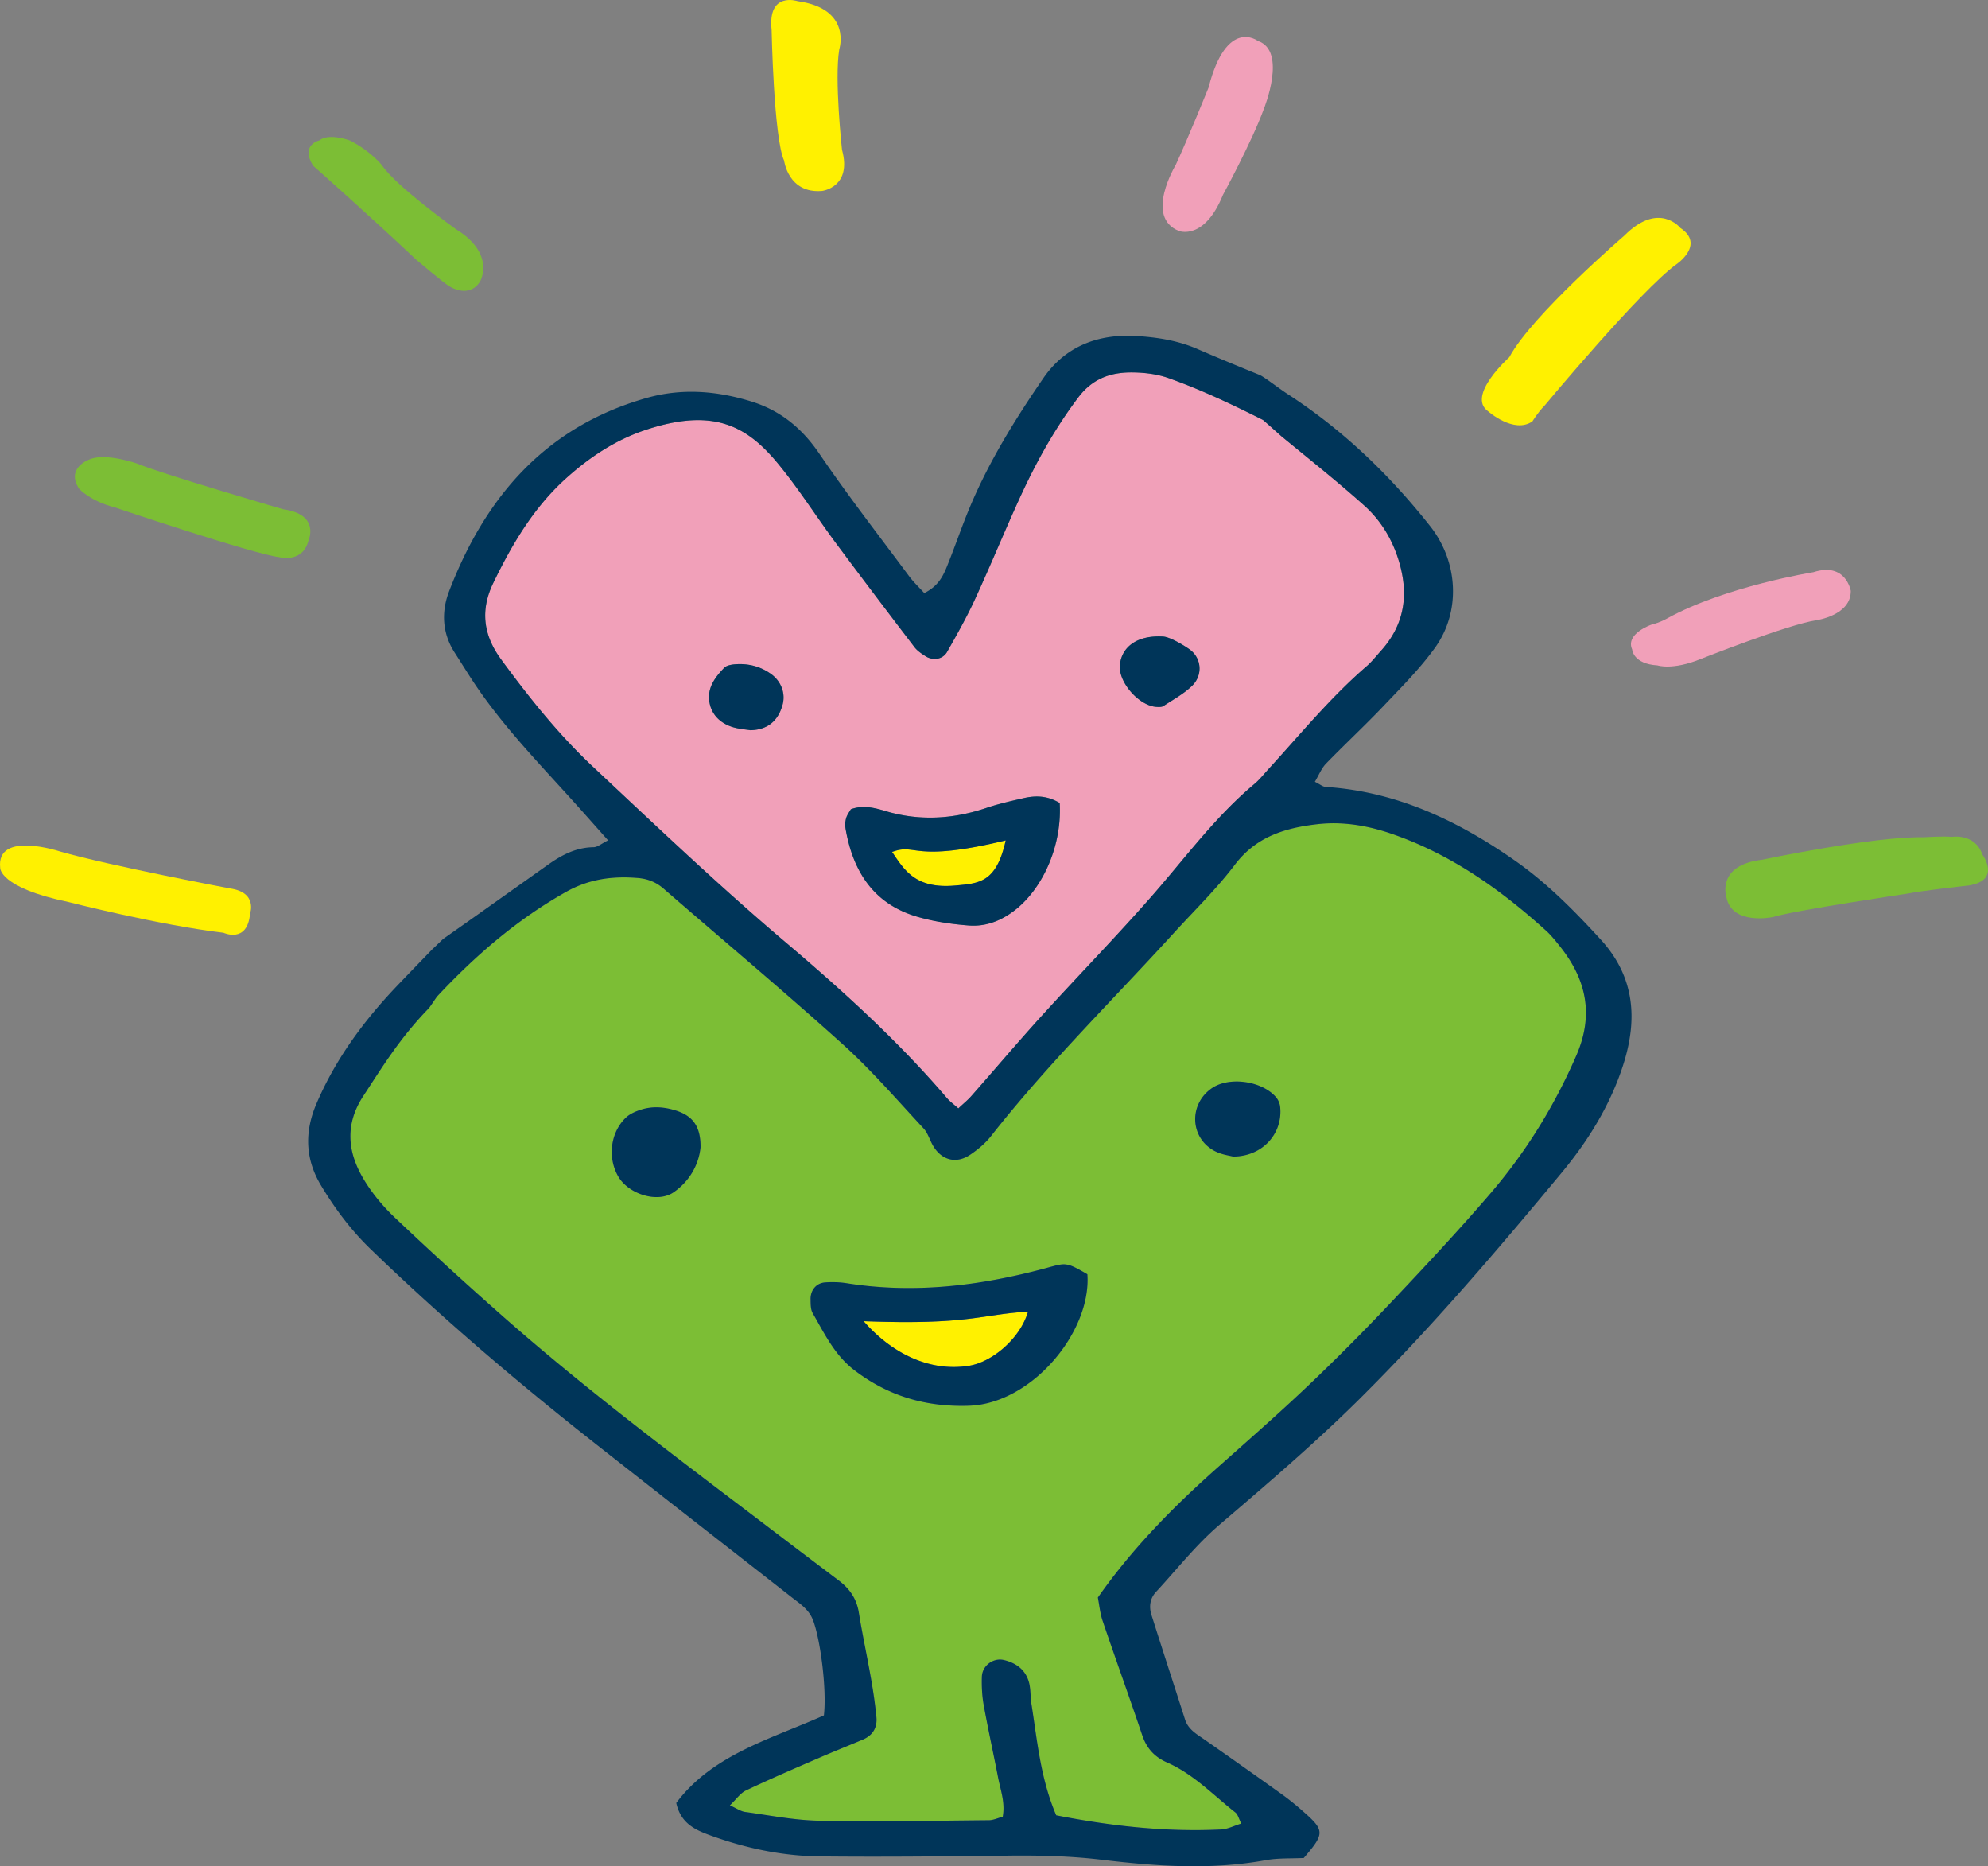
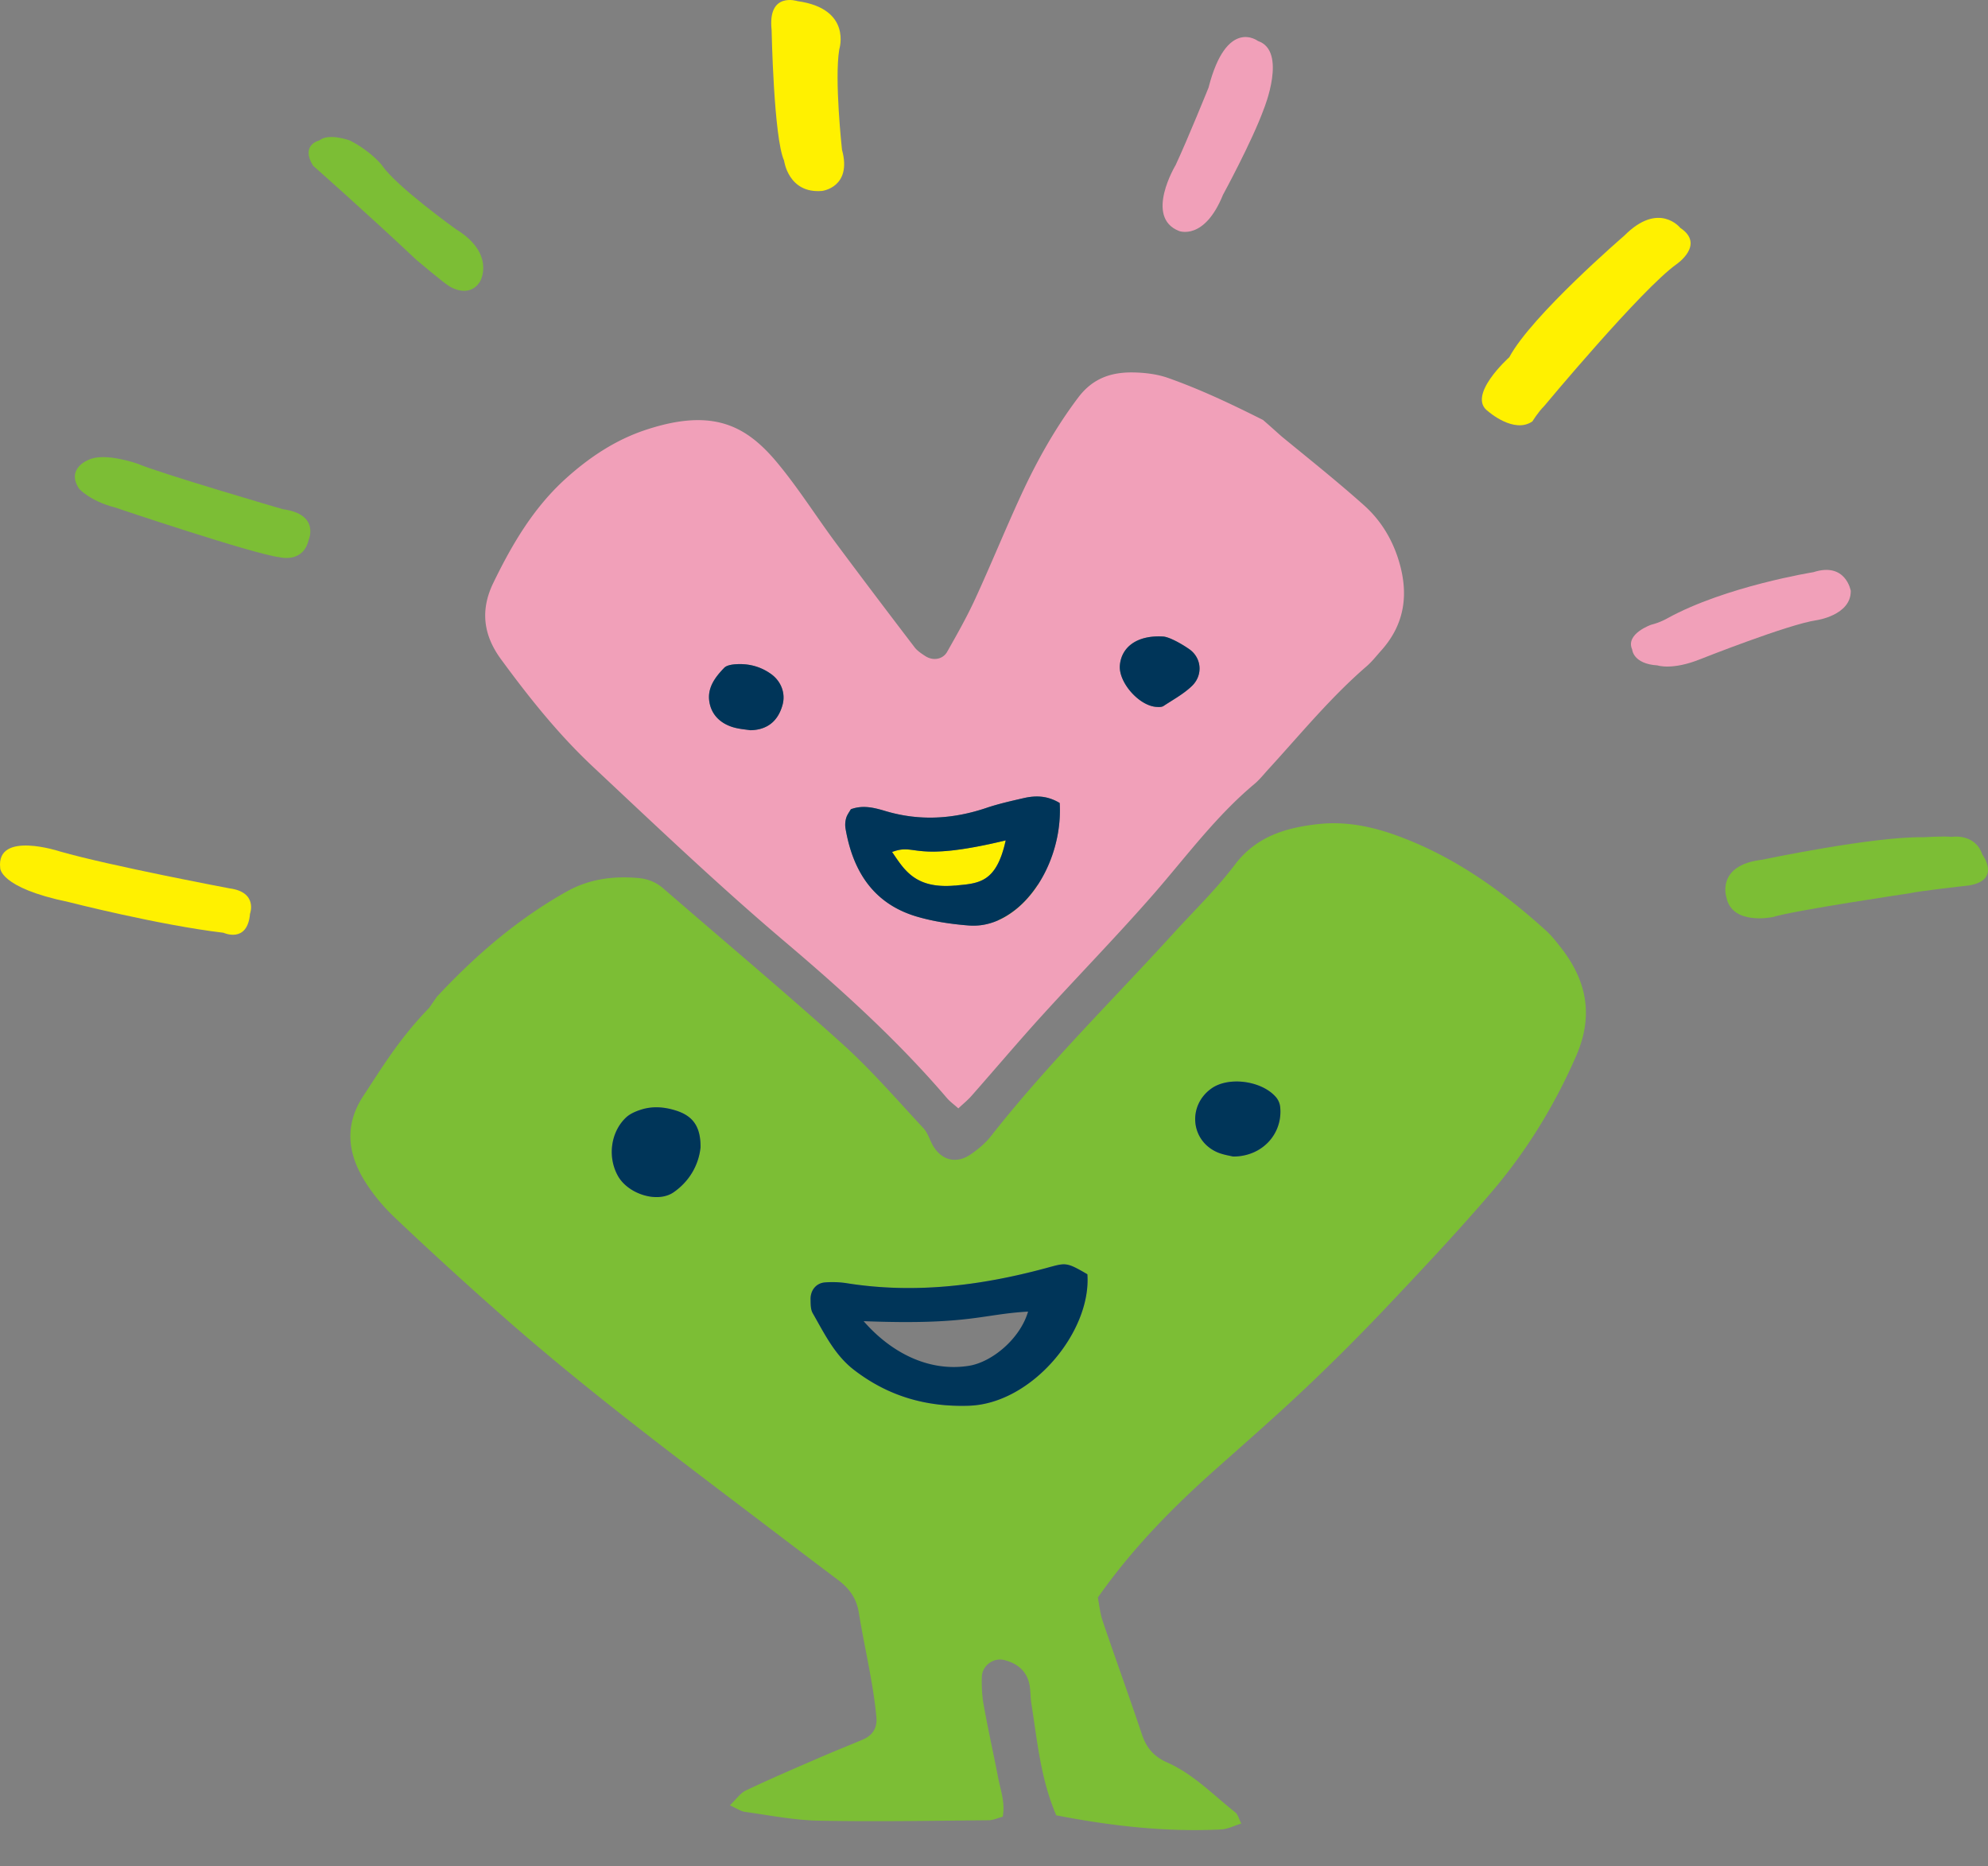
<svg xmlns="http://www.w3.org/2000/svg" id="レイヤー_1" width="251.347" height="235.895">
  <rect width="100%" height="100%" fill="#808080" stroke="none" />
  <style>.st0{display:none}.st1,.st2{display:inline;fill:#f1a0b9}.st2{fill:#003559}.st3{fill:#7cbe35}.st3,.st4{display:inline}.st4,.st5{fill:#fff100}.st6{fill:#f1a0b9}.st7{fill:#7cbe35}.st8{fill:#003559}</style>
  <g class="st0">
    <path class="st1" d="M-4.007 186.958l-3.922-.014.074-20.521s.081-2.565-.109-6.372c-.19-3.802-4.783-6.471-4.783-6.471-8.82-4.965-16.233.458-16.233.458l-2.865 2.313-1.681 1.51c-.914-2.541-3.604-4.336-3.604-4.336-1.183-.971-2.878-1.757-4.2-2.064-2.157-.502-5.222-.354-7.18.133-3.315.823-5.14 2.678-5.14 2.678l-4.216 3.753.007-6.558-21.562.713-.01 2.735 4.488.016-.115 31.77-4.174-.015-.01 2.801 24.416.088.01-2.801-1.752-.006.089-24.712c.498-4.008 2.982-4.543 2.982-4.543 1.725-.104 2.008.677 2.349 2.085a8.14 8.14 0 0 1 .219 1.583l-.093 25.607-.225-.001-1.681-.006-.01 2.801 22.531.081.242.001.01-2.801-.242-.001-.483-.002-1.269-.005.089-24.712c1.247-4.615 3.065-4.652 3.065-4.652 2.826-.588 2.491 3.777 2.491 3.777l-.093 25.607-1.911-.007-.01 2.801 24.503.089.008-2.8z" />
    <path class="st2" d="M-44.383 152.008c1.076.004 2.065.106 2.855.29 1.29.301 2.842 1.059 3.849 1.893l.038.028.033.028c.027.011 2.471 1.668 3.265 3.901l.435 1.21.953-.859 1.664-1.488 2.831-2.28c.231-.169 3.48-2.399 8.056-2.382 2.477.009 4.914.677 7.221 1.982.044.017 4.193 2.482 4.357 5.767.184 3.719.104 6.273.104 6.301v.022l-.074 20.521-.003.862.868.003 3.06.011-.004 1.077-22.773-.082.004-1.077 1.044.004.862.003.003-.862.093-25.58c.029-.396.13-2.691-1.019-3.931-.471-.518-1.101-.784-1.821-.787a3.586 3.586 0 0 0-.632.053c-.583.064-2.518.623-3.776 5.287l-.028.11v.11l-.089 24.712-.003.862.862.003 1.131.004-.004 1.076-21.048-.076.004-1.077.818.003.22.001.868.003.003-.862.093-25.624c0-.033-.013-.835-.246-1.775-.276-1.154-.666-2.743-2.885-2.751-.11 0-.231.005-.357.015h-.06l-.066.016c-.126.027-3.089.714-3.661 5.282l-.006.044v.055l-.089 24.712-.003.862.868.003.884.003-.004 1.076-22.685-.082.004-1.077 3.307.012.868.003.003-.862.115-31.77.003-.862-.868-.003-3.62-.013.004-1.043 19.837-.653-.004 5.669-.001 1.923 1.438-1.28 4.216-3.753.016-.016.022-.017c.017-.016 1.72-1.702 4.733-2.455 1.093-.268 2.521-.428 3.917-.423m.003-.862c-1.489-.005-2.994.165-4.127.447-3.315.823-5.14 2.678-5.14 2.678l-4.216 3.753.002-6.559-21.557.713-.01 2.735 4.482.016-.115 31.77-4.169-.015-.01 2.801 24.416.088.01-2.801-1.752-.006.089-24.712c.498-4.008 2.977-4.543 2.977-4.543.11-.005.209-.01.302-.01 1.461.005 1.733.775 2.052 2.095.206.852.214 1.583.214 1.583l-.093 25.607-.22-.001-1.686-.006-.01 2.801 22.537.082.242.001.01-2.801-.242-.001-.489-.002-1.263-.005.089-24.712c1.247-4.615 3.065-4.647 3.065-4.647.176-.038.346-.059.505-.059 2.274.008 1.98 3.83 1.98 3.83l-.093 25.607-1.906-.007-.01 2.801 24.504.089.005-2.801-3.922-.014.074-20.521s.075-2.565-.114-6.367c-.184-3.807-4.777-6.477-4.777-6.477-2.746-1.543-5.359-2.085-7.655-2.093-5.065-.018-8.578 2.556-8.578 2.556l-2.87 2.308-1.681 1.51c-.908-2.541-3.599-4.336-3.599-4.336-1.188-.971-2.877-1.757-4.206-2.064-.903-.21-1.969-.307-3.045-.311" />
  </g>
  <g class="st0">
    <path class="st3" d="M298.138 220.365l-3.208-.012.061-16.835s.063-2.104-.091-5.23c-.154-3.12-3.908-5.304-3.908-5.304-7.214-4.08-13.283.375-13.283.375l-2.347 1.892-1.372 1.236c-.745-2.084-2.948-3.554-2.948-3.554-.964-.795-2.351-1.442-3.438-1.693-1.762-.413-4.267-.29-5.872.111-2.71.671-4.205 2.199-4.205 2.199l-3.444 3.074.003-5.372-17.64.579-.008 2.247 3.669.013-.094 26.063-3.411-.012-.008 2.296 19.972.072.008-2.296-1.434-.005.073-20.274c.407-3.294 2.441-3.726 2.441-3.726 1.412-.088 1.64.555 1.922 1.704.168.704.182 1.302.182 1.302l-.076 21.01-.187-.001-1.379-.005-.008 2.296 18.434.067.198.001.008-2.296-.198-.001-.395-.001-1.033-.004.073-20.274c1.013-3.786 2.502-3.819 2.502-3.819 2.314-.486 2.038 3.1 2.038 3.1l-.076 21.01-1.56-.006-.008 2.296 20.043.072.004-2.295z" />
    <path class="st2" d="M265.11 191.846c.868.003 1.664.089 2.301.234 1.032.24 2.271.854 3.082 1.522l.038.028.033.022c.548.364 2.081 1.639 2.614 3.129l.43 1.216.959-.87 1.361-1.215 2.308-1.865c.204-.148 2.841-1.934 6.494-1.921 1.999.007 3.964.547 5.828 1.598.033.022 3.354 2.001 3.482 4.605.148 3.049.091 5.142.091 5.164v.022l-.061 16.835-.003.862.862.003 2.345.008-.002.571-18.313-.066.002-.571.692.003.868.003.003-.862.076-20.983c.023-.351.102-2.279-.878-3.337a2.124 2.124 0 0 0-1.602-.698 2.658 2.658 0 0 0-.549.053c-.522.058-2.172.569-3.213 4.449l-.028.104v.115l-.073 20.274-.003.862.862.003.769.003-.002.571-16.907-.061.002-.571.516.002.181.001.862.003.003-.862.076-21.027c0-.027-.008-.703-.203-1.489-.244-1.001-.574-2.37-2.513-2.377-.093 0-.198.005-.302.01l-.06.005-.066.011c-.11.027-2.639.611-3.12 4.465v.104l-.073 20.274-.003.862.862.003.566.002-.002.571-18.242-.066.002-.571 2.549.009.862.003.003-.862.094-26.064.003-.862-.862-.003-2.807-.01.002-.555 15.915-.525-.005 4.488-.001 1.928 1.444-1.286 3.444-3.074.022-.016.022-.022c.011-.016 1.351-1.357 3.792-1.964.885-.221 2.039-.349 3.171-.345m.003-.862c-1.22-.004-2.45.134-3.38.367-2.71.671-4.205 2.199-4.205 2.199l-3.444 3.075.003-5.372-17.64.579-.008 2.247 3.669.013-.094 26.064-3.411-.012-.008 2.296 19.966.072.008-2.296-1.428-.005.073-20.274c.402-3.294 2.441-3.726 2.441-3.726.082-.005.165-.01.242-.01 1.198.004 1.415.637 1.68 1.72.168.704.177 1.297.177 1.297l-.076 21.01-.181-.001-1.379-.005-.008 2.296 18.434.067.198.001.008-2.296-.198-.001-.401-.001-1.033-.004.073-20.274c1.019-3.786 2.508-3.819 2.508-3.819a2.22 2.22 0 0 1 .418-.037c1.857.007 1.615 3.137 1.615 3.137l-.076 21.01-1.56-.006-.008 2.296 20.049.073.003-2.296-3.208-.012.061-16.835s.062-2.104-.091-5.224c-.153-3.126-3.914-5.309-3.914-5.309-2.242-1.272-4.377-1.713-6.256-1.72-4.147-.015-7.022 2.095-7.022 2.095l-2.347 1.898-1.372 1.231c-.745-2.084-2.948-3.548-2.948-3.548-.969-.8-2.351-1.448-3.438-1.699-.74-.178-1.614-.258-2.492-.261" />
  </g>
  <g class="st0">
    <path class="st4" d="M7.567 228.256l.068-34.067c-1.629 2.455-10.296 2.209-10.296 2.209l-6.042-.022.045 2.686 5.575.02-.057 15.88c-.017 4.614-1.651 13.078-7.842 13.056 0 0-4.181.238-3.885-5.754l-.019-28.157c-1.06 2.973-10.549 2.368-10.549 2.368l-5.971-.022-.004 2.527 5.581.02-.144 23.086s-.45 7.403 7.833 9.125c0 0 9.923 2.304 14.961-5.664l-.019 5.24h.115v.11l16.259.059.01-2.681-5.619-.019z" />
    <path class="st2" d="M6.765 195.932l-.062 32.32.002.862.857.003 4.757.017-.003.956-14.534-.053v-.11h-.115l.016-4.378.011-3.005-1.602 2.537c-2.922 4.631-7.611 5.586-11.028 5.574-1.763-.006-2.998-.28-3.026-.286-7.426-1.548-7.161-7.958-7.149-8.227l.006-.027v-.016l.139-23.097.008-.862-.868-.003-4.718-.017.003-.797 5.081.018c.143.012.835.047 1.818.051 3.658.013 6.296-.411 7.898-1.251l.015 26.102c-.113 2.318.392 4.088 1.503 5.251 1.215 1.284 2.73 1.383 3.17 1.385h.088c3.06 0 5.483-1.831 7.012-5.308 1.545-3.494 1.675-7.47 1.679-8.607l.057-15.88.003-.862-.862-.003-4.729-.017-.018-.961 5.141.019s.198.006.538.007c2.535.009 6.534-.179 8.912-1.335m.868-1.744c-1.386 2.093-7.885 2.224-9.78 2.217-.33-.001-.516-.007-.516-.007l-6.042-.022.051 2.686 5.57.02-.057 15.88c-.017 4.614-1.651 13.078-7.841 13.056h-.071c-.549-.002-4.086-.229-3.813-5.754l-.019-28.157c-.766 2.156-5.947 2.428-8.753 2.418-1.071-.004-1.796-.05-1.796-.05l-5.965-.022-.004 2.527 5.575.02-.144 23.092s-.45 7.397 7.833 9.119c0 0 1.301.307 3.201.314 3.345.012 8.545-.892 11.76-5.978l-.019 5.24h.121v.11l16.259.059.01-2.68-5.625-.02.065-34.068z" />
  </g>
  <g class="st0">
    <path class="st4" d="M242.422 182.276l.062-33.874c-1.629 2.444-10.296 2.198-10.296 2.198l-6.042-.022.051 2.67 5.575.02-.057 15.792c-.017 4.586-1.656 12.996-7.847 12.973 0 0-4.175.238-3.885-5.716l-.014-27.997c-.009 2.516-10.549 2.362-10.549 2.362l-5.971-.022-.004 2.505 5.581.02-.143 22.954s-.45 7.359 7.833 9.07c0 0 9.923 2.293 14.961-5.631l-.019 5.207h.115v.115l16.259.059.01-2.664-5.62-.019z" />
    <path class="st2" d="M241.622 150.14l-.061 32.133-.003.862.862.003 4.751.017-.003.939-14.528-.053v-.115h-.115l.016-4.345.011-2.988-1.608 2.521c-2.922 4.598-7.611 5.553-11.028 5.541-1.763-.006-2.998-.286-3.025-.291-7.421-1.538-7.162-7.897-7.144-8.166v-.049l.138-22.954.009-.873-.862-.003-4.724-.017.003-.774 5.097.018.242.001c.752.003 3.4-.015 5.846-.33 1.176-.144 2.55-.381 3.612-.844l.016 25.921c-.107 2.307.392 4.061 1.497 5.224 1.215 1.273 2.741 1.383 3.175 1.385.038 0 .071 0 .093-.005 3.048.006 5.478-1.82 7.011-5.275 1.54-3.482 1.675-7.431 1.679-8.557l.057-15.792.003-.868-.862-.003-4.735-.017-.013-.939 5.136.019s.198.006.544.007c2.531.006 6.531-.183 8.913-1.333m.864-1.738c-1.386 2.082-7.885 2.213-9.774 2.206-.33-.001-.522-.007-.522-.007l-6.042-.022.051 2.67 5.575.02-.057 15.792c-.017 4.587-1.656 12.996-7.847 12.973 0 0-.028.005-.071.005-.549-.002-4.08-.229-3.813-5.721l-.014-27.997c-.008 2.296-8.77 2.369-10.319 2.363l-.236-.001-5.965-.022-.004 2.505 5.581.02-.149 22.954s-.45 7.359 7.838 9.07c0 0 1.301.296 3.196.303 3.345.012 8.55-.881 11.765-5.934l-.019 5.207h.115v.115l16.259.059.01-2.664-5.619-.02.061-33.874z" />
  </g>
  <g class="st0">
    <path class="st3" d="M55.376 175.935c.029-7.986-8.281-8.346-8.281-8.346-6.212-.127-8.918 2.236-10.649 4.12-.689.75-1.522 1.774-1.522 1.774l-.099-6.043-21.161.517-.009 2.433 3.883.014-.105 28.925-3.614-.013-.01 2.807 26.827.097.01-2.807-5.07-.018.058-16.083.069-5.284c1.907-4.964 3.22-4.904 3.22-4.904 1.131.114.248 1.242.248 1.242-.494 1.349-.546 2.267-.546 2.267-.442 6.854 7.27 8.288 9.54 7.966 4.193-.578 7.188-2.397 7.211-8.664" />
    <path class="st2" d="M33.975 168.326l.091 5.175.041 2.384 1.495-1.857a38.64 38.64 0 0 1 1.478-1.73c1.848-2.009 4.293-3.863 9.604-3.843l.368.001c.308.018 7.485.434 7.46 7.475-.021 5.74-2.603 7.274-6.466 7.815a4.388 4.388 0 0 1-.577.031c-1.406-.005-4.579-.56-6.494-2.611-1.105-1.18-1.605-2.686-1.489-4.477 0-.011.058-.78.457-1.916.226-.329.602-1.019.314-1.702-.114-.264-.426-.727-1.249-.806l-.027-.006h-.055c-.72-.003-2.2.701-4.024 5.451l-.061.143-.001.159-.074 5.3-.058 16.077-.003.868.868.003 4.207.015-.004 1.077-25.102-.091.004-1.077 2.752.01.868.003.003-.868.105-28.925.003-.862-.868-.003-3.015-.011.003-.731 19.446-.471m.849-.887l-21.161.517-.009 2.433 3.883.014-.105 28.925-3.614-.013-.01 2.807 26.827.097.01-2.807-5.07-.018.058-16.077.069-5.289c1.869-4.854 3.165-4.905 3.22-4.904 1.131.114.248 1.242.248 1.242-.488 1.35-.546 2.267-.546 2.267-.407 6.266 6.008 7.997 8.842 8.008.269.001.505-.015.698-.041 4.193-.578 7.188-2.396 7.211-8.664.029-7.987-8.281-8.341-8.281-8.341l-.406-.001c-5.921-.021-8.55 2.276-10.243 4.115-.689.75-1.522 1.78-1.522 1.78l-.099-6.05z" />
  </g>
  <g class="st0">
    <path class="st1" d="M218.836 227.625l-12.843-22.721c5.493-6.165 12.185-6.498 12.185-6.498l.008-2.087-20.219-.073-.008 2.225c5.462.816 6.177 2.329 6.177 2.329.43.935-.292 1.872-.292 1.872l-10.635 9.36.139-32.435-19.867 1.296-.009 2.417 3.455.012-.16 44.151-3.169-.011-.009 2.483 22.74.082.009-2.483-3.197-.012.047-11.387.965-.991 6.08 12.403-2.527-.009-.009 2.483 22.74.082.009-2.483-1.61-.005z" />
    <path class="st2" d="M192.476 180.524l-.136 31.501-.012 1.922 1.449-1.275 10.635-9.354.061-.055.05-.066c.392-.504.912-1.645.395-2.767-.202-.435-1.235-1.855-6.098-2.692l.002-.626 18.494.067-.002.45c-2.017.295-7.372 1.544-11.966 6.702l-.414.46.306.539 12.843 22.721.251.435.5.002.747.003-.003.753-21.015-.076.003-.753 1.664.006 1.395.005-.616-1.255-6.08-12.397-.54-1.095-.849.87-.97.991-.248.246-.001.352-.047 11.392-.003.862.868.003 2.334.008-.003.753-21.015-.076.003-.753 2.307.008.862.003.003-.862.16-44.157.003-.862-.862-.003-2.593-.009.003-.741 18.135-1.18m.871-.925l-19.867 1.296-.009 2.411 3.455.012-.16 44.157-3.169-.011-.009 2.483 22.74.082.009-2.483-3.197-.012.047-11.392.965-.985 6.08 12.403-2.527-.009-.009 2.483 22.74.082.009-2.483-1.609-.006-12.843-22.721c5.493-6.165 12.185-6.504 12.185-6.504l.008-2.087-20.219-.073-.008 2.23c5.462.811 6.177 2.329 6.177 2.329.43.93-.292 1.867-.292 1.867l-10.635 9.36.138-32.429z" />
  </g>
  <g class="st0">
    <path class="st4" d="M306.377 177.079c-8.228 6.023-10.159 17.381-4.305 25.367 5.843 7.98 17.251 9.571 25.474 3.553 8.228-6.029 10.159-17.381 4.31-25.362-5.848-7.986-17.256-9.582-25.479-3.558m19.886 27.069c-4.984 3.646-10.031-1.316-15.125-8.277-5.094-6.956-8.555-13.088-3.322-16.914 5.733-4.203 10.031 1.316 15.125 8.272 5.088 6.962 8.967 12.782 3.322 16.919" />
    <path class="st2" d="M317.526 174.294c5.487.02 10.46 2.515 13.636 6.85 5.553 7.589 3.707 18.426-4.125 24.154-3.134 2.296-6.813 3.502-10.641 3.488-5.487-.02-10.46-2.515-13.631-6.849-2.689-3.668-3.744-8.203-2.969-12.765.775-4.567 3.294-8.612 7.089-11.394 3.133-2.298 6.812-3.498 10.641-3.484m5.229 31.943c1.39.005 2.743-.462 4.015-1.397 6.598-4.826 1.427-11.893-3.137-18.116-3.624-4.957-7.373-10.079-11.872-10.095-1.477-.005-2.979.544-4.46 1.626-6.086 4.46-1.569 11.694 3.142 18.127 3.563 4.869 7.813 9.839 12.312 9.855m-5.226-32.806a18.731 18.731 0 0 0-11.153 3.645c-8.228 6.029-10.153 17.381-4.305 25.367 3.438 4.703 8.807 7.184 14.321 7.204 3.85.014 7.771-1.175 11.158-3.651 8.223-6.023 10.153-17.381 4.305-25.362-3.437-4.697-8.811-7.183-14.326-7.203m5.229 31.944c-3.84-.014-7.719-4.175-11.622-9.506-5.094-6.95-8.555-13.087-3.322-16.914 1.388-1.011 2.691-1.462 3.944-1.458 3.916.014 7.317 4.459 11.181 9.73 5.094 6.961 8.973 12.787 3.322 16.919-1.162.853-2.333 1.233-3.503 1.229" />
  </g>
  <g class="st0">
    <path class="st4" d="M83.349 219.371c-1.463.599-2.442-2.19-2.943-3.229l-5.967-14.666-.871-2.129s-1.056-2.602-3.627-3.962c-3.498-1.853-10.11-.784-14.538.942-4.423 1.72-5.834 3.225-7.174 4.709-1.34 1.473-4.721 5.289-1.529 9.788 2.732 3.86 7.567.648 8.495-.892.823-1.381 2.354-5.468-2.942-6.652-4.462-.999.221-3.278 3.125-4.537 2.652-1.149 6.074-1.302 8.051 3.561l2.417 5.936-8.512 4.083s-12.07 5.164-7.251 15.228c5.168 10.796 17.766 2.448 19.663.39 1.461-1.582 1.793-2.24 2.499-4.358 0 0 3.322 3.39 9.654.809 0 0 7.124-2.935 4.015-10.565l-1.843.823c-.002 0 1.28 3.91-.722 4.721m-15.008-4.322c.718 1.936 4.049 8.968-1.306 11.662-5.024 2.53-7.686-5.707-7.686-5.707-2.522-5.87 2.159-7.699 2.159-7.699l5.189-2.464 1.644 4.208z" />
    <path class="st2" d="M65.105 195.273c1.835.007 3.366.309 4.43.873 2.248 1.195 3.228 3.5 3.239 3.522l.866 2.134 5.967 14.666.005.028.016.022c.06.126.131.286.207.457.588 1.331 1.482 3.34 3.102 3.345.253.001.5-.048.742-.146 2.096-.855 1.743-3.647 1.419-5.037l.319-.142c1.928 6.104-3.607 8.495-3.849 8.599-1.48.604-2.914.907-4.244.902-2.906-.011-4.405-1.46-4.466-1.516l-.985-1.009-.45 1.339c-.661 1.975-.932 2.545-2.316 4.045-.932 1.007-6.054 4.757-11.047 4.739-3.219-.012-5.641-1.663-7.2-4.915-1.183-2.465-1.367-4.828-.546-7.011 1.719-4.58 7.298-7.026 7.353-7.054l.017-.005.016-.011 8.518-4.083.732-.349-.305-.754-2.417-5.935c-1.601-3.928-4.108-4.761-5.932-4.767-1.027-.004-2.121.25-3.265.746-4.071 1.765-5.603 2.973-5.481 4.298.127 1.335 1.922 1.737 2.514 1.871 1.553.346 2.54.976 2.921 1.878.632 1.469-.418 3.283-.534 3.481-.492.822-2.535 2.314-4.408 2.308-1.082-.004-1.948-.485-2.642-1.471-2.503-3.525-.531-6.506 1.465-8.706 1.252-1.38 2.548-2.809 6.849-4.485 2.961-1.155 6.561-1.867 9.39-1.857m-3.946 17.239c-.286.125-2.124.965-2.982 3.021-.687 1.651-.562 3.59.363 5.774.212.616 2.354 6.737 6.6 6.753.752.003 1.517-.192 2.282-.574 5.635-2.841 2.946-9.646 1.939-12.209-.082-.204-.158-.38-.212-.545l-1.644-4.203-.337-.864-.836.398-5.173 2.449m3.949-18.101c-3.213-.012-6.897.821-9.702 1.915-4.428 1.72-5.839 3.231-7.18 4.709-1.34 1.478-4.721 5.289-1.529 9.788.945 1.333 2.141 1.826 3.344 1.83 2.269.008 4.543-1.714 5.151-2.722.829-1.381 2.36-5.468-2.942-6.651-4.462-.994.221-3.273 3.125-4.537.913-.392 1.914-.674 2.919-.671 1.917.007 3.836 1.041 5.132 4.232l2.417 5.935-8.512 4.083s-12.065 5.164-7.251 15.227c1.935 4.039 4.913 5.401 7.978 5.412 5.119.019 10.499-3.736 11.685-5.022 1.461-1.582 1.793-2.24 2.504-4.358 0 0 1.724 1.764 5.074 1.776 1.285.005 2.819-.248 4.574-.961 0 0 7.124-2.94 4.015-10.57l-1.838.823s1.277 3.91-.72 4.721a1.04 1.04 0 0 1-.412.086c-1.241-.004-2.084-2.375-2.537-3.31l-5.967-14.666-.866-2.134s-1.062-2.602-3.633-3.962c-1.276-.675-2.972-.967-4.829-.973m.036 32.787c-3.796-.014-5.795-6.195-5.795-6.195-2.522-5.864 2.159-7.699 2.159-7.699l5.189-2.464 1.644 4.208c.718 1.936 4.049 8.968-1.305 11.662-.673.344-1.31.49-1.892.488" />
  </g>
-   <path class="st5" d="M120.731 111.936c3.044-.269 5.241-.338 6.425-5.711-11.919 2.879-11.212.283-14.369 1.464 1.546 2.257 2.905 4.684 7.944 4.247M109.189 167c3.484 4.001 8.265 6.451 13.327 5.64 2.907-.473 6.456-3.41 7.462-6.85-5.911.341-7.482 1.725-20.789 1.21" />
+   <path class="st5" d="M120.731 111.936c3.044-.269 5.241-.338 6.425-5.711-11.919 2.879-11.212.283-14.369 1.464 1.546 2.257 2.905 4.684 7.944 4.247c3.484 4.001 8.265 6.451 13.327 5.64 2.907-.473 6.456-3.41 7.462-6.85-5.911.341-7.482 1.725-20.789 1.21" />
  <path class="st6" d="M119.721 138.795c.377.441.865.788 1.445 1.307.595-.564 1.163-1.018 1.632-1.549 2.962-3.356 5.852-6.779 8.858-10.091 4.721-5.196 9.628-10.22 14.239-15.499 4.109-4.72 7.83-9.782 12.667-13.835.683-.563 1.241-1.286 1.847-1.943 4.031-4.402 7.816-9.029 12.356-12.951.672-.574 1.23-1.297 1.825-1.96 3.121-3.455 3.559-7.397 2.168-11.697-.847-2.618-2.284-4.908-4.31-6.712-3.334-2.978-6.84-5.77-10.296-8.606-.29-.232-1.139-1.026-2.464-2.173-4.024-2.025-7.923-3.868-11.988-5.306-1.383-.488-2.925-.675-4.403-.703-2.779-.048-5.128.718-6.976 3.172-2.903 3.851-5.22 7.995-7.224 12.333-1.999 4.338-3.8 8.769-5.793 13.102-1.058 2.303-2.312 4.518-3.562 6.721-.553.965-1.795 1.147-2.748.528-.493-.32-1.025-.668-1.375-1.131-3.346-4.384-6.68-8.78-9.971-13.208-2.487-3.354-4.721-6.911-7.384-10.112-3.894-4.672-8.093-6.934-16.502-4.185-3.877 1.26-7.23 3.484-10.261 6.225-4.072 3.688-6.775 8.308-9.133 13.161-1.627 3.356-1.32 6.521.976 9.649 3.542 4.83 7.266 9.502 11.629 13.588 7.949 7.45 15.853 14.976 24.155 22.021 7.306 6.189 14.363 12.569 20.593 19.854m-12.742-35.377c.111-.417.404-.779.597-1.129 1.546-.566 2.972-.193 4.415.241 4.274 1.268 8.499 1.009 12.706-.404 1.545-.522 3.151-.884 4.745-1.246 1.479-.335 2.951-.33 4.535.615.311 5.126-1.911 10.435-5.371 13.312-1.802 1.493-3.854 2.359-6.155 2.175-2.202-.178-4.447-.505-6.56-1.133-5.476-1.624-8.059-5.742-8.985-11.106a3.04 3.04 0 0 1 .073-1.325m40.077-22.958c.692.035 2.09.755 3.268 1.572 1.605 1.099 1.795 3.28.395 4.654-1.047 1.018-2.385 1.744-3.618 2.552-.22.148-.577.135-.863.118-2.197-.112-4.817-3.071-4.65-5.235.179-2.285 2.107-3.865 5.468-3.661M94.864 92.301c-.56-.095-1.472-.143-2.306-.42-1.509-.494-2.598-1.542-2.867-3.141-.301-1.786.72-3.134 1.878-4.333.27-.279.809-.381 1.237-.429 1.692-.159 3.267.215 4.659 1.203 1.309.928 1.875 2.468 1.48 3.905-.556 2.024-1.901 3.179-4.081 3.215" />
  <path class="st7" d="M195.476 117.638c-5.683-5.145-11.858-9.535-19.165-12.126-3.132-1.11-6.36-1.715-9.679-1.342-4.077.458-7.789 1.543-10.499 5.12-2.335 3.09-5.151 5.809-7.765 8.678-7.737 8.497-15.951 16.569-23.07 25.629-.723.92-1.676 1.713-2.651 2.369-1.724 1.147-3.518.707-4.605-1.016-.475-.754-.697-1.705-1.282-2.334-3.354-3.599-6.587-7.357-10.233-10.644-7.43-6.695-15.102-13.117-22.658-19.669-.953-.822-2.001-1.227-3.236-1.325-3.179-.259-6.141.115-9.048 1.747-6.187 3.482-11.443 8.022-16.307 13.217.033-.088-.508.734-1.021 1.458-3.733 3.837-5.954 7.531-8.324 11.131-2.358 3.589-2.003 7.106.044 10.53 1.059 1.767 2.438 3.42 3.937 4.843a504.84 504.84 0 0 0 13.884 12.678c10.436 9.178 21.551 17.501 32.611 25.896 3.21 2.44 6.42 4.879 9.641 7.302 1.364 1.032 2.249 2.304 2.529 4.046.451 2.798 1.056 5.568 1.546 8.36.285 1.616.527 3.243.68 4.875.127 1.319-.475 2.305-1.73 2.828-1.925.811-3.867 1.579-5.782 2.418-3.009 1.302-6.024 2.598-8.99 4.01-.71.338-1.218 1.111-2.023 1.877.866.388 1.376.757 1.93.831 3.096.429 6.203 1.055 9.312 1.11 7.168.141 14.331.008 21.499-.054.555-.009 1.111-.276 1.754-.444.331-1.784-.268-3.341-.575-4.918-.593-3.073-1.28-6.135-1.834-9.213-.21-1.165-.266-2.379-.229-3.566.049-1.417 1.459-2.439 2.815-2.11 1.548.379 2.731 1.257 3.148 2.851.222.852.158 1.78.298 2.66.752 4.694 1.152 9.468 3.146 14.117 6.911 1.343 13.84 2.137 20.872 1.784.813-.041 1.606-.467 2.524-.743-.333-.649-.435-1.15-.742-1.398-2.804-2.213-5.311-4.858-8.639-6.326-1.634-.72-2.603-1.822-3.168-3.499-1.614-4.812-3.349-9.581-4.98-14.382-.326-.963-.421-2.007-.61-2.963 4.34-6.18 9.45-11.38 14.933-16.249 3.896-3.463 7.83-6.898 11.612-10.493a267.219 267.219 0 0 0 10.425-10.465c4.306-4.555 8.596-9.131 12.678-13.884 4.49-5.235 8.081-11.05 10.851-17.423 2.227-5.139 1.281-9.575-2.049-13.762-.55-.7-1.113-1.416-1.775-2.017M85.174 150.696c-2.038 1.415-5.725.243-7.024-2.014-1.354-2.356-.98-5.551.977-7.412.507-.487 1.244-.792 1.926-1.009 1.463-.462 2.934-.352 4.394.109 2.156.678 3.145 2.027 3.12 4.653-.216 2.18-1.355 4.258-3.393 5.673m37.342 26.99c-5.477.184-10.278-1.235-14.567-4.551-2.427-1.871-3.73-4.589-5.203-7.16-.273-.479-.248-1.155-.263-1.742-.023-1.159.727-2.063 1.842-2.135a11.927 11.927 0 0 1 2.658.092c8.547 1.366 16.917.347 25.175-1.875 2.606-.699 2.574-.847 5.32.755.529 7.235-6.991 16.348-14.962 16.616m33.374-31.496c-.428-.117-1.334-.23-2.118-.601-3.301-1.561-3.582-5.94-.559-8.033 2.192-1.525 6.403-.933 8.164 1.189.263.314.442.787.484 1.205.323 3.362-2.258 6.253-5.971 6.24" />
-   <path class="st8" d="M202.373 118.748c-3.343-3.654-6.802-7.149-10.862-9.987-7.205-5.036-14.953-8.711-23.904-9.293-.373-.023-.735-.343-1.365-.648.514-.861.83-1.7 1.409-2.296 2.387-2.463 4.911-4.8 7.277-7.29 2.255-2.376 4.604-4.718 6.508-7.364 3.307-4.608 2.918-10.898-.631-15.382-5.134-6.489-11.03-12.157-17.995-16.67-1.123-.729-3.035-2.225-3.567-2.43-2.6-1.059-5.216-2.128-7.799-3.253-2.512-1.097-5.174-1.513-7.854-1.665-4.789-.27-8.914 1.314-11.675 5.33-3.551 5.167-6.866 10.511-9.304 16.33-.975 2.331-1.791 4.739-2.734 7.092-.549 1.377-1.092 2.792-3.018 3.741-.695-.761-1.346-1.373-1.876-2.078-3.826-5.15-7.774-10.223-11.386-15.531-2.213-3.26-4.984-5.511-8.693-6.634-4.362-1.334-8.76-1.674-13.231-.394-12.718 3.645-20.33 12.505-24.894 24.419-.992 2.584-.876 5.281.703 7.742.726 1.129 1.436 2.268 2.168 3.397 3.616 5.533 8.191 10.268 12.601 15.145 1.488 1.642 2.954 3.306 4.634 5.191-.831.409-1.327.857-1.838.867-2.214.025-4.024.985-5.754 2.209l-10.221 7.247c-1.052.743-2.109 1.481-3.029 2.131-.038.022-.706.684-1.416 1.346-1.693 1.757-3.148 3.251-4.587 4.762-4.141 4.374-7.652 9.162-10.034 14.74-1.512 3.532-1.426 6.976.572 10.301 1.774 2.951 3.813 5.688 6.315 8.097 9.037 8.728 18.587 16.859 28.452 24.618 8.221 6.462 16.476 12.885 24.714 19.331 1.041.822 2.181 1.513 2.719 2.883.942 2.426 1.77 8.768 1.39 12.073-6.591 2.964-14.014 4.882-18.667 11.067.562 2.54 2.317 3.365 4.166 4.047 4.52 1.659 9.202 2.659 14.008 2.709 7.915.084 15.83-.003 23.741-.095 4.038-.051 8.047.051 12.055.538 6.83.816 13.667 1.285 20.521.041 1.583-.296 3.236-.197 4.851-.285 2.692-3.143 2.688-3.473-.258-6.038a33.443 33.443 0 0 0-2.448-1.964 1114.31 1114.31 0 0 0-9.873-6.979c-.986-.685-2.033-1.26-2.435-2.514-1.407-4.405-2.846-8.799-4.242-13.209-.331-1.05-.207-2.093.582-2.937 2.636-2.841 5.003-5.892 7.979-8.447 6.011-5.142 12.05-10.294 17.662-15.854 9.129-9.052 17.475-18.838 25.679-28.728 3.343-4.036 6.106-8.514 7.728-13.551 1.844-5.743 1.511-11.122-2.844-15.878m-127.4-21.823c-4.363-4.092-8.087-8.763-11.629-13.593-2.296-3.128-2.603-6.293-.976-9.649 2.357-4.853 5.06-9.473 9.133-13.161 3.031-2.741 6.384-4.964 10.261-6.225 8.409-2.749 12.608-.487 16.502 4.185 2.663 3.201 4.897 6.757 7.384 10.112 3.291 4.428 6.625 8.824 9.971 13.208.35.463.881.811 1.374 1.131.954.619 2.196.436 2.748-.528 1.249-2.204 2.504-4.418 3.556-6.721 1.999-4.332 3.8-8.764 5.798-13.101 2.004-4.338 4.321-8.482 7.224-12.333 1.849-2.454 4.197-3.22 6.976-3.172 1.478.027 3.02.214 4.403.703 4.065 1.437 7.964 3.28 11.988 5.305 1.325 1.147 2.174 1.941 2.464 2.173 3.456 2.836 6.961 5.628 10.296 8.606 2.026 1.803 3.462 4.094 4.31 6.711 1.391 4.301.954 8.243-2.168 11.698-.596.662-1.153 1.385-1.825 1.96-4.54 3.922-8.331 8.55-12.356 12.951-.607.657-1.164 1.38-1.847 1.943-4.837 4.053-8.558 9.115-12.667 13.835-4.611 5.279-9.518 10.303-14.239 15.499-3.006 3.312-5.896 6.735-8.858 10.091-.469.531-1.036.985-1.631 1.549-.58-.518-1.068-.866-1.445-1.307-6.23-7.284-13.287-13.665-20.592-19.854-8.301-7.045-16.206-14.572-24.155-22.016m124.326 36.494c-2.769 6.367-6.361 12.188-10.851 17.423-4.082 4.753-8.372 9.33-12.673 13.884a275.074 275.074 0 0 1-10.425 10.465c-3.787 3.59-7.715 7.025-11.617 10.493-5.477 4.869-10.594 10.069-14.928 16.249.189.957.278 2 .61 2.963 1.63 4.801 3.36 9.57 4.979 14.376.56 1.683 1.528 2.785 3.162 3.505 3.334 1.462 5.835 4.113 8.639 6.321.312.248.415.754.742 1.398-.918.282-1.705.702-2.518.749-7.038.348-13.961-.44-20.877-1.789-1.994-4.643-2.394-9.423-3.14-14.112-.14-.879-.076-1.807-.298-2.66-.417-1.594-1.606-2.478-3.154-2.851-1.356-.334-2.766.693-2.809 2.11-.037 1.186.019 2.395.229 3.56.555 3.084 1.236 6.14 1.829 9.218.313 1.572.906 3.129.581 4.913-.649.173-1.199.441-1.754.444-7.168.062-14.337.195-21.499.06-3.114-.061-6.216-.682-9.317-1.11-.549-.073-1.064-.443-1.925-.836.805-.76 1.307-1.533 2.023-1.877 2.96-1.406 5.981-2.708 8.99-4.01 1.914-.834 3.851-1.607 5.776-2.413 1.26-.528 1.862-1.515 1.735-2.834a63.632 63.632 0 0 0-.685-4.875c-.484-2.787-1.089-5.557-1.541-8.355-.279-1.742-1.164-3.02-2.534-4.047a2978.85 2978.85 0 0 1-9.641-7.307c-11.054-8.389-22.169-16.718-32.605-25.89A514.31 514.31 0 0 1 49.914 153.9c-1.5-1.423-2.873-3.07-3.932-4.842-2.053-3.424-2.408-6.935-.044-10.53 2.364-3.6 4.586-7.294 8.318-11.126.513-.729 1.06-1.545 1.021-1.463 4.863-5.195 10.12-9.735 16.312-13.217 2.901-1.626 5.863-2.006 9.048-1.747 1.236.103 2.278.503 3.236 1.325 7.551 6.558 15.229 12.98 22.658 19.675 3.646 3.287 6.874 7.039 10.228 10.644.586.628.813 1.579 1.288 2.328 1.087 1.729 2.881 2.169 4.599 1.022.98-.656 1.933-1.454 2.656-2.374 7.113-9.059 15.332-17.132 23.069-25.623 2.614-2.874 5.425-5.594 7.76-8.678 2.71-3.582 6.422-4.668 10.499-5.125 3.319-.367 6.547.232 9.679 1.348 7.307 2.586 13.482 6.975 19.17 12.126.657.596 1.22 1.312 1.778 2.011 3.324 4.19 4.274 8.627 2.042 13.765" />
  <path class="st8" d="M132.164 160.313c-8.264 2.222-16.633 3.247-25.175 1.875a11.994 11.994 0 0 0-2.664-.092c-1.115.073-1.866.976-1.842 2.135.014.588-.01 1.263.263 1.742 1.474 2.571 2.777 5.289 5.203 7.165 4.289 3.311 9.09 4.729 14.567 4.546 7.977-.268 15.491-9.381 14.962-16.617-2.746-1.601-2.714-1.453-5.314-.754m-9.646 12.324c-5.062.811-9.843-1.639-13.327-5.64 13.307.515 14.878-.869 20.789-1.21-1.007 3.441-4.555 6.378-7.462 6.85M85.45 140.372c-1.46-.461-2.937-.576-4.394-.115-.682.217-1.419.528-1.926 1.015-1.957 1.86-2.331 5.056-.977 7.412 1.299 2.257 4.986 3.429 7.024 2.014 2.032-1.415 3.171-3.498 3.393-5.673.025-2.631-.964-3.975-3.12-4.653m75.924-1.63c-1.756-2.121-5.967-2.708-8.164-1.189-3.023 2.098-2.737 6.477.559 8.033.784.371 1.695.484 2.118.601 3.713.013 6.294-2.877 5.971-6.235a2.299 2.299 0 0 0-.484-1.21m-45.48-22.89c2.112.623 4.358.955 6.56 1.128 2.301.184 4.353-.682 6.154-2.169 3.454-2.882 5.676-8.191 5.371-13.312-1.584-.95-3.056-.956-4.535-.621-1.594.368-3.199.724-4.745 1.246-4.207 1.419-8.432 1.672-12.712.404-1.438-.428-2.864-.807-4.41-.241-.199.351-.486.718-.597 1.129a2.989 2.989 0 0 0-.076 1.323c.925 5.371 3.514 9.489 8.99 11.113m11.262-9.627c-1.184 5.373-3.381 5.442-6.425 5.711-5.039.438-6.397-1.99-7.944-4.247 3.157-1.181 2.45 1.415 14.369-1.464m19.08-16.871c.291.018.642.03.863-.112 1.233-.814 2.576-1.54 3.618-2.552 1.406-1.374 1.216-3.561-.39-4.66-1.184-.812-2.582-1.531-3.268-1.572-3.361-.199-5.295 1.382-5.473 3.666-.162 2.158 2.459 5.118 4.65 5.23m-48.769-4.173c-1.392-.988-2.972-1.362-4.659-1.203-.428.048-.967.15-1.237.429-1.163 1.199-2.179 2.546-1.878 4.333.269 1.594 1.353 2.647 2.861 3.141.839.272 1.751.325 2.311.42 2.181-.036 3.525-1.19 4.076-3.215.395-1.437-.165-2.977-1.474-3.905" />
  <path class="st7" d="M241.217 112.946s-14.256 2.113-17.116 2.976c0 0-5.145 1.091-5.835-2.531 0 0-1.326-4.036 4.516-4.719 0 0 14.138-2.981 20.444-2.843 0 0 2.571-.166 3.505-.048 0 0 2.979-.511 3.903 2.239 0 0 2.444 3.217-1.706 3.905-.001-.001-6.194.68-7.711 1.021" />
  <path class="st6" d="M229.275 72.323s-11.097 1.773-18.466 5.833c0 0-.881.524-2.046.811 0 0-3.305 1.147-2.401 3.139 0 0 .103 1.813 3.195 2 0 0 1.865.649 5.435-.793 0 0 11.106-4.404 14.673-4.918 0 0 4.38-.621 4.331-3.714 0-.001-.624-3.684-4.721-2.358" />
  <path class="st5" d="M195.238 51.322s12.275-14.748 16.725-17.923c0 0 3.667-2.481.483-4.59 0 0-2.712-3.432-7.089.985 0 0-11.709 10.076-14.535 15.36 0 0-5.467 4.88-2.672 6.84 0 0 3.263 2.89 5.598 1.267 0 0 .707-1.162 1.49-1.939" />
  <path class="st6" d="M159.049 5.183s-3.96-3.052-6.25 5.893c0 0-2.672 6.604-4.161 9.79 0 0-3.99 6.604.437 8.334 0 0 3.187 1.253 5.548-4.572 0 0 3.683-6.759 5.175-10.879 0 0 2.982-7.306-.749-8.566" />
  <path class="st5" d="M106.455 18.929s-.979-8.88-.344-12.695c0 0 1.655-5.13-5.273-6.089 0 0-3.808-1.261-3.281 3.646 0 0 .264 13.623 1.577 16.512 0 0 .529 4.21 4.809 3.829 0 .001 3.819-.452 2.512-5.203" />
  <path class="st7" d="M57.61 28.949s-7.533-5.405-9.314-8.053c0 0-1.328-1.735-4.037-3.129 0 0-2.682-1.004-3.889-.014 0 0-2.419.535-.792 3.188 0 0 6.905 6.095 13.036 11.879 0 0 3.412 2.891 4.19 3.36 0 0 2.488 1.646 3.897-.607 0 .001 2.034-3.496-3.091-6.624M35.763 64.365S20.13 59.799 17.41 58.619c0 0-4.197-1.498-6.227-.489 0 0-2.882 1.077-1.178 3.654 0 0 1.395 1.559 4.507 2.351 0 0 17.495 5.902 20.839 6.299 0 0 2.958.791 3.666-2.162 0-.001 1.489-3.269-3.254-3.907" />
  <path class="st5" d="M29.051 112.296s-15.172-2.862-21.471-4.67c0 0-8.081-2.677-7.555 2.071 0 0-.163 2.493 8.625 4.316 0 0 11.431 2.92 19.601 3.888 0 0 3.033 1.406 3.359-2.405 0 .001 1.02-2.72-2.559-3.2" />
</svg>